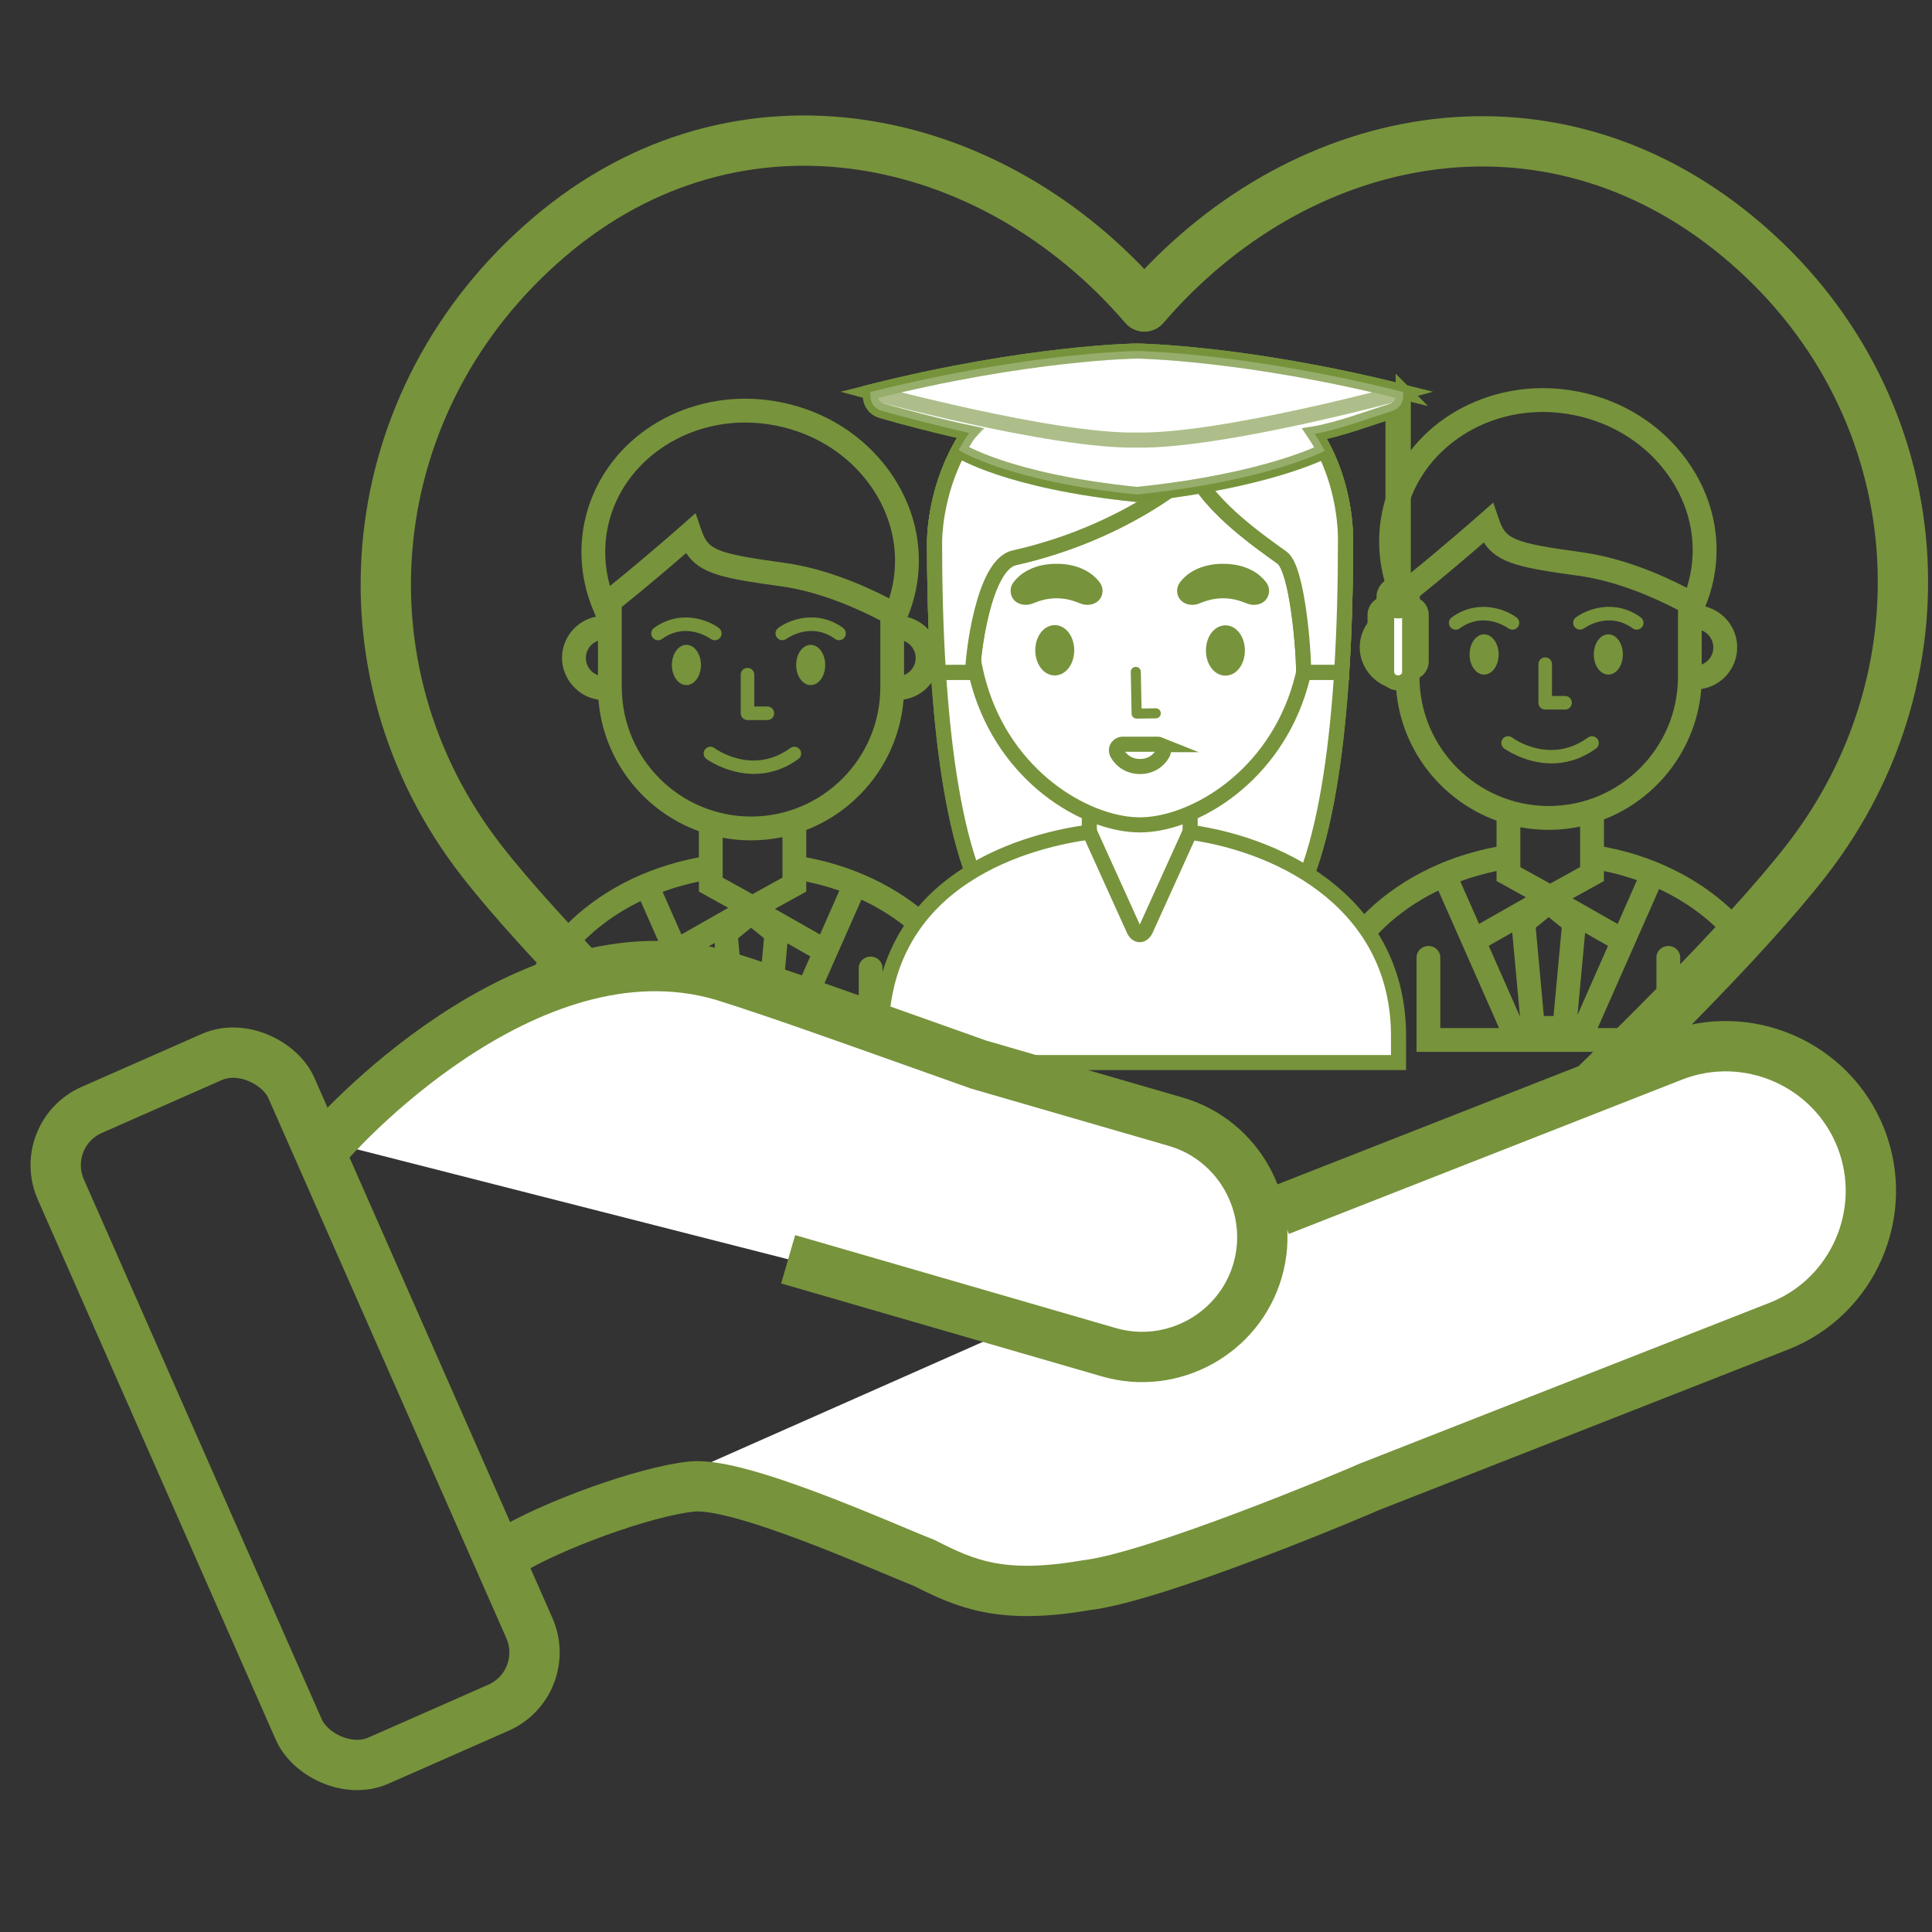
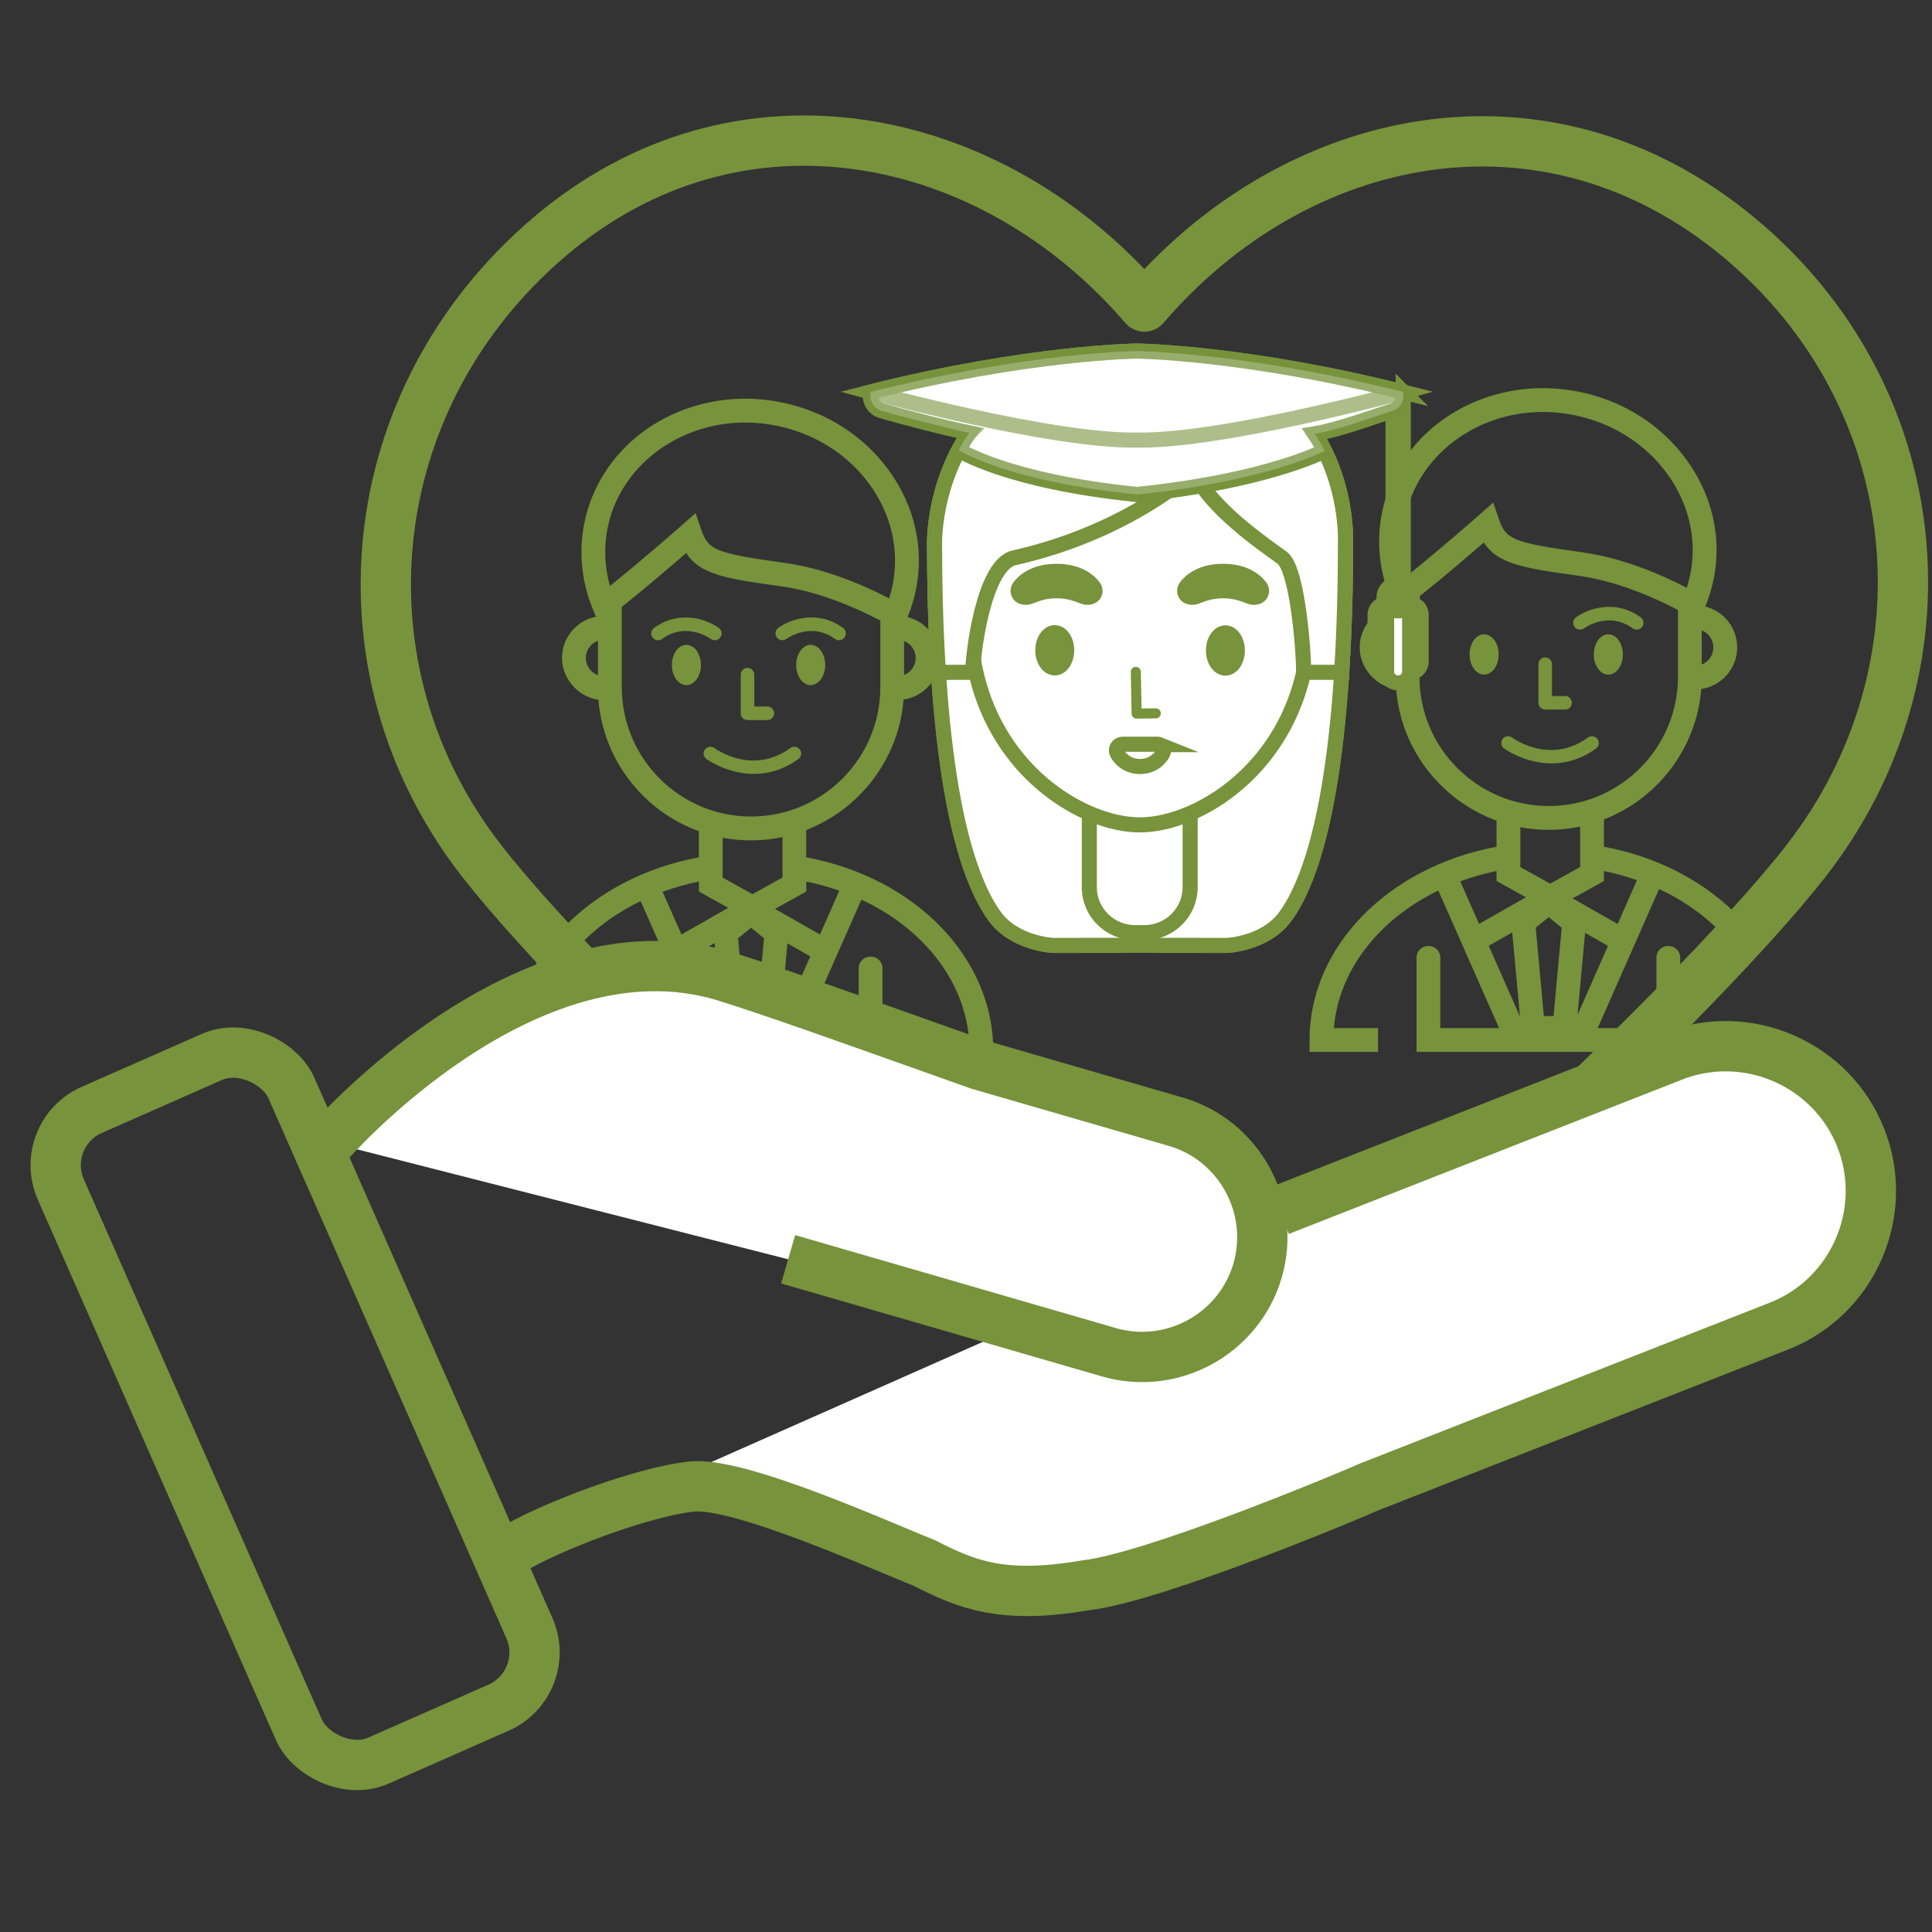
<svg xmlns="http://www.w3.org/2000/svg" id="Ebene_2" data-name="Ebene 2" viewBox="0 0 384 384">
  <rect x="0" y="0" width="384" height="384" fill="#333333" stroke="none" />
  <defs>
    <style> .cls-1, .cls-2, .cls-3, .cls-4, .cls-5, .cls-6, .cls-7 { stroke: #77933c; } .cls-1, .cls-2, .cls-3, .cls-4, .cls-6 { stroke-miterlimit: 10; } .cls-1, .cls-4, .cls-6 { fill: #fff; } .cls-1, .cls-7 { stroke-width: 10px; } .cls-2, .cls-3, .cls-4, .cls-6 { stroke-width: 3px; } .cls-2, .cls-8 { fill: #77933c; } .cls-4 { isolation: isolate; opacity: .4; } .cls-5 { stroke-width: 2px; } .cls-5, .cls-7 { fill: none; stroke-linecap: round; stroke-linejoin: round; } </style>
  </defs>
  <path class="cls-7" d="M225.2,295.15c1.39.41,2.92.41,4.31,0,1.6-.47,2.96-1.68,5.7-4.1,24.46-21.59,99.09-88.31,123.75-119.94,29.66-38.05,24.99-92.17-13.43-124-38.42-31.83-87.93-21.31-118.08,13.82-30.14-35.13-80.52-45.99-118.28-13.82-37.77,32.17-43.09,85.95-13.43,124,11.92,15.3,35.53,38.8,59.51,61.43" />
  <rect class="cls-7" x="33.62" y="209.35" width="50.07" height="141.33" rx="12" ry="12" transform="translate(-107.93 47.42) rotate(-23.78)" />
  <path class="cls-1" d="M101.07,308.44c8.47-5.18,26.96-12,36.44-12.98s37.93,11.94,46.22,15.2c8.22,4.19,15.33,7.3,32,4.44,14-1.59,53.97-18.44,56.47-19.59,1.82-.72,3.19-1.25,3.19-1.25l78.18-30.68c14.76-5.79,22.09-22.6,16.3-37.36s-22.6-22.09-37.36-16.3l-78.18,30.68" />
  <g>
    <path class="cls-8" d="M148.57,143.12h3.95c.75,0,1.35-.6,1.35-1.35s-.61-1.35-1.35-1.35h-2.6v-6.32c0-.75-.6-1.35-1.35-1.35s-1.35.6-1.35,1.35v7.67c0,.75.6,1.35,1.35,1.35Z" />
    <path class="cls-8" d="M158.68,150.87c.6-.44.74-1.28.3-1.89-.44-.6-1.28-.74-1.89-.3-7.52,5.45-14.77.24-15.08,0-.6-.44-1.44-.32-1.89.28-.45.6-.32,1.44.28,1.89.06.04,4.08,2.97,9.46,2.97,2.71,0,5.76-.74,8.82-2.96Z" />
    <path class="cls-8" d="M136.43,128.17c-1.6,0-2.89,1.79-2.89,4s1.29,4,2.89,4,2.89-1.79,2.89-4c0-2.21-1.29-4-2.89-4Z" />
    <path class="cls-8" d="M141.27,126.99c.6.44,1.44.32,1.89-.28.45-.6.32-1.44-.28-1.89-2.2-1.64-7.72-3.75-12.88-.01-.6.44-.74,1.28-.3,1.89.26.36.68.56,1.1.56.27,0,.55-.08.79-.26,4.81-3.49,9.48-.15,9.68,0Z" />
    <path class="cls-8" d="M161.13,128.17c-1.6,0-2.89,1.79-2.89,4s1.29,4,2.89,4,2.89-1.79,2.89-4c0-2.21-1.29-4-2.89-4Z" />
    <path class="cls-8" d="M156.29,126.99c.2-.14,4.87-3.48,9.68,0,.24.17.52.26.79.26.42,0,.83-.19,1.1-.56.44-.6.3-1.45-.3-1.89-5.16-3.74-10.68-1.63-12.88.01-.6.44-.72,1.29-.28,1.88.44.6,1.29.73,1.89.29Z" />
    <path class="cls-8" d="M160.25,170.4v-5.43c10.64-4.13,18.39-14.08,19.34-25.92,4.03-.6,7.14-4.08,7.14-8.28,0-3.91-2.7-7.21-6.34-8.12.72-1.75,1.28-3.57,1.66-5.43,1.66-8.21-.24-16.62-5.34-23.67-5.06-7-12.67-11.82-21.44-13.59-2.36-.48-4.77-.72-7.16-.72-7.51,0-14.82,2.41-20.6,6.8-5.91,4.48-9.94,10.84-11.37,17.9-1.17,5.8-.55,11.8,1.78,17.36l.53,1.27c-3.84.76-6.75,4.15-6.75,8.21s3.16,7.74,7.24,8.29c.97,12.06,9.01,22.16,19.96,26.14v5.19c-21.66,4.05-37.17,19.94-37.17,38.41v2.36h13.61v-4.73h-8.78c.97-11.48,8.94-21.61,20.77-27.34l12.07,27.34h-11.68v-14.07c0-1.24-1.06-2.25-2.36-2.25s-2.36,1.01-2.36,2.25v18.8h74.42v-2.36c0-18.48-15.51-34.37-37.17-38.41ZM151.85,186.49l-1.62,17.55h-1.92l-1.61-17.55,2.58-2.1,2.58,2.1ZM142.03,187.43l1.54,16.73-6.21-14.07,4.67-2.66ZM156.5,187.5l4.55,2.59-6.04,13.69,1.5-16.27ZM162.97,185.73l-8.94-5.08,6.22-3.44v-1.99c2.27.46,4.46,1.07,6.57,1.81l-3.84,8.71ZM182,130.78c0,1.54-.96,2.85-2.31,3.39v-6.77c1.35.53,2.31,1.85,2.31,3.39ZM120.78,104.88c2.44-12.11,13.94-20.9,27.33-20.9,2.07,0,4.16.21,6.22.63,7.6,1.53,14.18,5.69,18.54,11.72,4.32,5.97,5.93,13.06,4.54,19.97-.18.89-.41,1.76-.68,2.63-5.52-2.85-13.03-6-20.95-7.08-13.82-1.89-15.04-2.65-16.38-6.52l-1.15-3.34-2.65,2.34c-.08.07-7.19,6.35-14.37,12.14-1.07-3.79-1.23-7.74-.46-11.58ZM116.44,130.78c0-1.58,1.01-2.92,2.41-3.42v6.85c-1.4-.51-2.41-1.85-2.41-3.42ZM123.58,136.6v-15.96c4.96-3.97,9.96-8.26,12.8-10.72,2.71,4.19,7.62,5.07,18.77,6.6,7.71,1.05,15.17,4.38,19.82,6.81v13.27c0,14.17-11.53,25.69-25.69,25.69-14.17,0-25.69-11.53-25.69-25.69ZM149.27,167.03c2.14,0,4.23-.22,6.25-.65v8.04l-5.95,3.3-5.93-3.29v-7.92c1.82.34,3.71.52,5.63.52ZM138.91,175.22v1.98l5.83,3.24-9.3,5.29-3.74-8.47c2.3-.84,4.71-1.53,7.21-2.05ZM175.4,206.45v-14.07c0-1.24-1.06-2.25-2.36-2.25s-2.36,1.01-2.36,2.25v14.07h-11.68l12.21-27.64c12.18,5.68,20.41,15.96,21.39,27.64h-17.19Z" />
  </g>
  <g>
    <path class="cls-8" d="M307.12,141.03h3.95c.75,0,1.35-.6,1.35-1.35s-.61-1.35-1.35-1.35h-2.6v-6.32c0-.75-.6-1.35-1.35-1.35s-1.35.6-1.35,1.35v7.67c0,.75.6,1.35,1.35,1.35Z" />
    <path class="cls-8" d="M317.22,148.78c.6-.44.74-1.28.3-1.89-.44-.6-1.28-.74-1.89-.3-7.52,5.45-14.77.24-15.08,0-.6-.44-1.44-.32-1.89.28-.45.6-.32,1.44.28,1.89.06.04,4.08,2.97,9.46,2.97,2.71,0,5.76-.74,8.82-2.96Z" />
    <path class="cls-8" d="M294.98,126.08c-1.6,0-2.89,1.79-2.89,4s1.29,4,2.89,4,2.89-1.79,2.89-4c0-2.21-1.29-4-2.89-4Z" />
-     <path class="cls-8" d="M299.81,124.89c.6.44,1.44.32,1.89-.28.45-.6.32-1.44-.28-1.89-2.2-1.64-7.72-3.75-12.88-.01-.6.44-.74,1.28-.3,1.89.26.36.68.56,1.1.56.27,0,.55-.08.79-.26,4.81-3.49,9.48-.15,9.68,0Z" />
    <path class="cls-8" d="M319.67,126.08c-1.6,0-2.89,1.79-2.89,4s1.29,4,2.89,4,2.89-1.79,2.89-4c0-2.21-1.29-4-2.89-4Z" />
    <path class="cls-8" d="M314.83,124.89c.2-.14,4.87-3.48,9.68,0,.24.17.52.26.79.26.42,0,.83-.19,1.1-.56.44-.6.3-1.45-.3-1.89-5.16-3.74-10.68-1.63-12.88.01-.6.44-.72,1.29-.28,1.88.44.6,1.29.73,1.89.29Z" />
    <path class="cls-8" d="M345.38,189.31c.07-.16.15-.31.24-.46.4-.64.85-1.19,1.44-1.65.36-.33.79-.56,1.25-.73.22-.11.44-.18.67-.26-6.56-8.87-17.27-15.5-30.18-17.91v-5.43c10.64-4.13,18.39-14.08,19.34-25.92,4.03-.6,7.14-4.08,7.14-8.28,0-3.91-2.7-7.21-6.34-8.12.72-1.75,1.28-3.57,1.66-5.43,1.66-8.21-.24-16.62-5.34-23.67-5.06-7-12.67-11.82-21.44-13.59-2.36-.48-4.77-.72-7.16-.72-7.51,0-14.82,2.41-20.6,6.8-5.91,4.48-9.94,10.84-11.37,17.9-1.17,5.8-.55,11.8,1.78,17.36l.53,1.27c-3.84.76-6.75,4.15-6.75,8.21s3.16,7.74,7.24,8.29c.97,12.06,9.01,22.16,19.96,26.14v5.19c-21.66,4.05-37.17,19.94-37.17,38.41v2.36h13.61v-4.73h-8.78c.97-11.48,8.94-21.61,20.77-27.34l12.07,27.34h-11.68v-14.07c0-1.24-1.06-2.25-2.36-2.25s-2.36,1.01-2.36,2.25v18.8h48.43c.15-.42.37-.84.68-1.27.98-1.35,2.09-2.49,3.29-3.53v-14c0-1.24-1.06-2.25-2.36-2.25s-2.36,1.01-2.36,2.25v14.07h-11.68l12.21-27.64c6.52,3.04,11.89,7.41,15.64,12.59ZM338.23,125.3c1.35.53,2.31,1.85,2.31,3.39s-.96,2.85-2.31,3.39v-6.77ZM277.39,132.11c-1.4-.51-2.41-1.85-2.41-3.42s1.01-2.92,2.41-3.42v6.85ZM279.32,102.78c2.44-12.11,13.94-20.9,27.33-20.9,2.07,0,4.16.21,6.22.63,7.6,1.53,14.18,5.69,18.54,11.72,4.32,5.97,5.93,13.06,4.54,19.97-.18.89-.41,1.76-.68,2.63-5.52-2.85-13.03-6-20.95-7.08-13.82-1.89-15.04-2.65-16.38-6.52l-1.15-3.34-2.65,2.34c-.08.07-7.19,6.35-14.37,12.14-1.07-3.79-1.23-7.74-.46-11.58ZM282.12,134.51v-15.96c4.96-3.97,9.96-8.26,12.8-10.72,2.71,4.19,7.62,5.07,18.77,6.6,7.71,1.05,15.17,4.38,19.82,6.81v13.27c0,14.17-11.53,25.69-25.69,25.69-14.17,0-25.69-11.53-25.69-25.69ZM314.06,164.29v8.04l-5.95,3.3-5.93-3.29v-7.92c1.82.34,3.71.52,5.63.52,2.14,0,4.23-.22,6.25-.65ZM295.9,187.99l4.67-2.66,1.54,16.73-6.21-14.07ZM293.98,183.64l-3.74-8.47c2.3-.84,4.71-1.53,7.21-2.05v1.98l5.83,3.24-9.3,5.29ZM308.77,201.94h-1.92l-1.61-17.55,2.58-2.1,2.58,2.1-1.62,17.55ZM313.55,201.68l1.5-16.27,4.55,2.59-6.04,13.69ZM321.51,183.64l-8.94-5.08,6.22-3.44v-1.99c2.27.46,4.46,1.07,6.57,1.81l-3.84,8.71Z" />
  </g>
  <path class="cls-3" d="M227.18,70.66c-41.77,0-41.43,36.58-41.43,37.19,0,25.01,1.91,60.34,11.93,74.24,3.97,5.51,11.64,5.82,11.64,5.82l17.28-.02,17.28.02s7.68-.31,11.64-5.82c10.01-13.9,11.93-49.23,11.93-74.24-.01-.61,1.5-37.19-40.27-37.19Z" />
  <path class="cls-6" d="M227.18,70.66c-41.77,0-41.43,36.58-41.43,37.19,0,25.01,1.91,60.34,11.93,74.24,3.97,5.51,11.64,5.82,11.64,5.82l17.28-.02,17.28.02s7.68-.31,11.64-5.82c10.01-13.9,11.93-49.23,11.93-74.24-.01-.61,1.5-37.19-40.27-37.19Z" />
  <path class="cls-6" d="M236.55,156.52h-20.04v19.84c0,4.98,4.08,9.01,9.11,9.01h1.82c5.03,0,9.11-4.04,9.11-9.01v-19.84h-.01,0Z" />
-   <path class="cls-6" d="M277.97,205.91c0-25.61-22.15-37.76-41.47-40.5l-8.76,19.34c-.29.63-.73,1.02-1.2,1.02s-.92-.37-1.2-1.02l-8.77-19.37c-10.74,1.42-41.46,8.33-41.46,40.53v5.28h102.86v-5.28Z" />
  <path class="cls-6" d="M226.54,82.23c-17.52,0-33.74,13.03-33.74,40.65,0,22.19,13.74,35.31,25.69,39.55,2.85,1.01,5.6,1.52,8.05,1.52s5.16-.5,7.99-1.5c11.98-4.22,25.75-17.34,25.75-39.56,0-27.63-16.22-40.66-33.74-40.66Z" />
  <path class="cls-6" d="M230.48,148c-.1-.04-.21-.07-.33-.08h-7.12c-.11.01-.21.04-.33.08-.64.26-1,.93-.69,1.64s1.72,2.71,4.57,2.71,4.27-2,4.57-2.71c.32-.7-.03-1.37-.68-1.64Z" />
  <g>
    <path class="cls-2" d="M217.36,116.63c-.95-1.25-3.13-3.07-7.36-3.07s-6.43,1.82-7.36,3.07c-.42.55-.32,1.19-.02,1.58.26.36,1.06.69,1.93.4s2.59-1.18,5.45-1.2c2.86.02,4.57.91,5.45,1.2s1.67-.03,1.93-.4c.3-.39.4-1.03-.02-1.58Z" />
    <path class="cls-2" d="M250.46,116.63c-.95-1.25-3.13-3.07-7.36-3.07s-6.43,1.82-7.36,3.07c-.42.55-.32,1.19-.02,1.58.26.36,1.06.69,1.93.4s2.59-1.18,5.45-1.2c2.86.02,4.57.91,5.45,1.2s1.67-.03,1.93-.4c.3-.39.4-1.03-.02-1.58Z" />
  </g>
  <g>
-     <path class="cls-6" d="M227.18,70.66c-41.77,0-41.43,36.58-41.43,37.19,0,7.9.19,16.83.76,25.79l6.84-.02c-.06-2.97,2.03-21.36,8.23-22.75,22.77-5.12,35.65-17.2,35.65-17.2,3.35,7.31,13.83,14.45,17.59,17.17,3.09,2.23,4.34,18.89,4.28,22.79h7.55c0-.05.02-.1.02-.16.57-8.91.75-17.78.75-25.63.01-.59,1.52-37.17-40.25-37.17h0Z" />
    <path class="cls-6" d="M227.18,70.66c-41.77,0-41.43,36.58-41.43,37.19,0,7.9.19,16.83.76,25.79l6.84-.02c-.06-2.97,2.03-21.36,8.23-22.75,22.77-5.12,35.65-17.2,35.65-17.2,3.35,7.31,13.83,14.45,17.59,17.17,3.09,2.23,4.34,18.89,4.28,22.79h7.55c0-.05.02-.1.02-.16.57-8.91.75-17.78.75-25.63.01-.59,1.52-37.17-40.25-37.17h0Z" />
  </g>
  <g>
    <path class="cls-6" d="M280.18,119.98c-1.26,0-2.29.98-2.29,2.18v9.37c0,1.2,1.03,2.18,2.29,2.18s2.29-.98,2.29-2.18v-9.37c0-1.2-1.03-2.18-2.29-2.18Z" />
    <path class="cls-6" d="M275.6,119.98c-1.26,0-2.29.98-2.29,2.18v9.37c0,1.2,1.03,2.18,2.29,2.18s2.29-.98,2.29-2.18v-9.37c0-1.2-1.03-2.18-2.29-2.18Z" />
    <path class="cls-6" d="M277.89,119.98c-1.26,0-2.29.98-2.29,2.18v11.4c0,1.2,1.03,2.18,2.29,2.18s2.29-.98,2.29-2.18v-11.4c0-1.2-1.03-2.18-2.29-2.18Z" />
    <ellipse class="cls-6" cx="277.89" cy="118.73" rx="2.81" ry="2.68" />
    <path class="cls-6" d="M277.89,118.7c-.56,0-1.02-.46-1.02-1.02v-38.7c0-.56.46-1.02,1.02-1.02s1.02.46,1.02,1.02v38.7c0,.56-.46,1.02-1.02,1.02Z" />
    <path class="cls-6" d="M278.91,77.92c-31.4-7.89-52.96-8.15-52.96-8.15,0,0-21.56.25-52.96,8.15v.78c0,1.35.89,2.55,2.18,2.92,3.79,1.12,12.31,3.38,17.47,4.41-.08.08-1.31,1.92-2.09,3.41,0,0,9.56,6.23,35.4,8.84,25.84-2.61,37.32-8.66,37.32-8.66-.9-1.84-1.96-3.4-1.96-3.4,4.58-.75,11.67-3.36,15.46-4.56,1.27-.41,2.13-1.58,2.13-2.91v-.84Z" />
    <path class="cls-6" d="M225.95,69.77s-21.56.25-52.96,8.15c0,0,36.06,9.85,52.96,9.55,16.9.3,52.96-9.55,52.96-9.55-31.41-7.89-52.96-8.15-52.96-8.15h0Z" />
    <path class="cls-4" d="M278.91,77.92c-31.4-7.89-52.96-8.15-52.96-8.15,0,0-21.56.25-52.96,8.15v.78c0,1.35.89,2.55,2.18,2.92,3.79,1.12,12.31,3.27,17.47,4.43,0,0-1.09,1.52-2.09,3.39,0,0,9.56,6.23,35.4,8.84,25.84-2.61,37.32-8.66,37.32-8.66-.9-1.84-1.96-3.4-1.96-3.4,4.58-.75,11.67-3.36,15.46-4.56,1.27-.41,2.13-1.58,2.13-2.91v-.84Z" />
  </g>
  <polyline class="cls-5" points="225.75 133.54 225.91 141.83 229.72 141.78" />
  <ellipse class="cls-2" cx="209.64" cy="129.25" rx="2.37" ry="3.5" />
  <ellipse class="cls-2" cx="243.56" cy="129.29" rx="2.37" ry="3.5" />
  <path class="cls-1" d="M65.48,227.04s38.89-44.7,78.22-33.11c10,3.11,25.17,8.55,38,13.11l12.83,4.56c12.71,3.68,39.16,11.35,39.16,11.35,12.6,3.65,19.92,16.95,16.27,29.55s-16.95,19.92-29.55,16.27l-63.76-18.48" />
</svg>